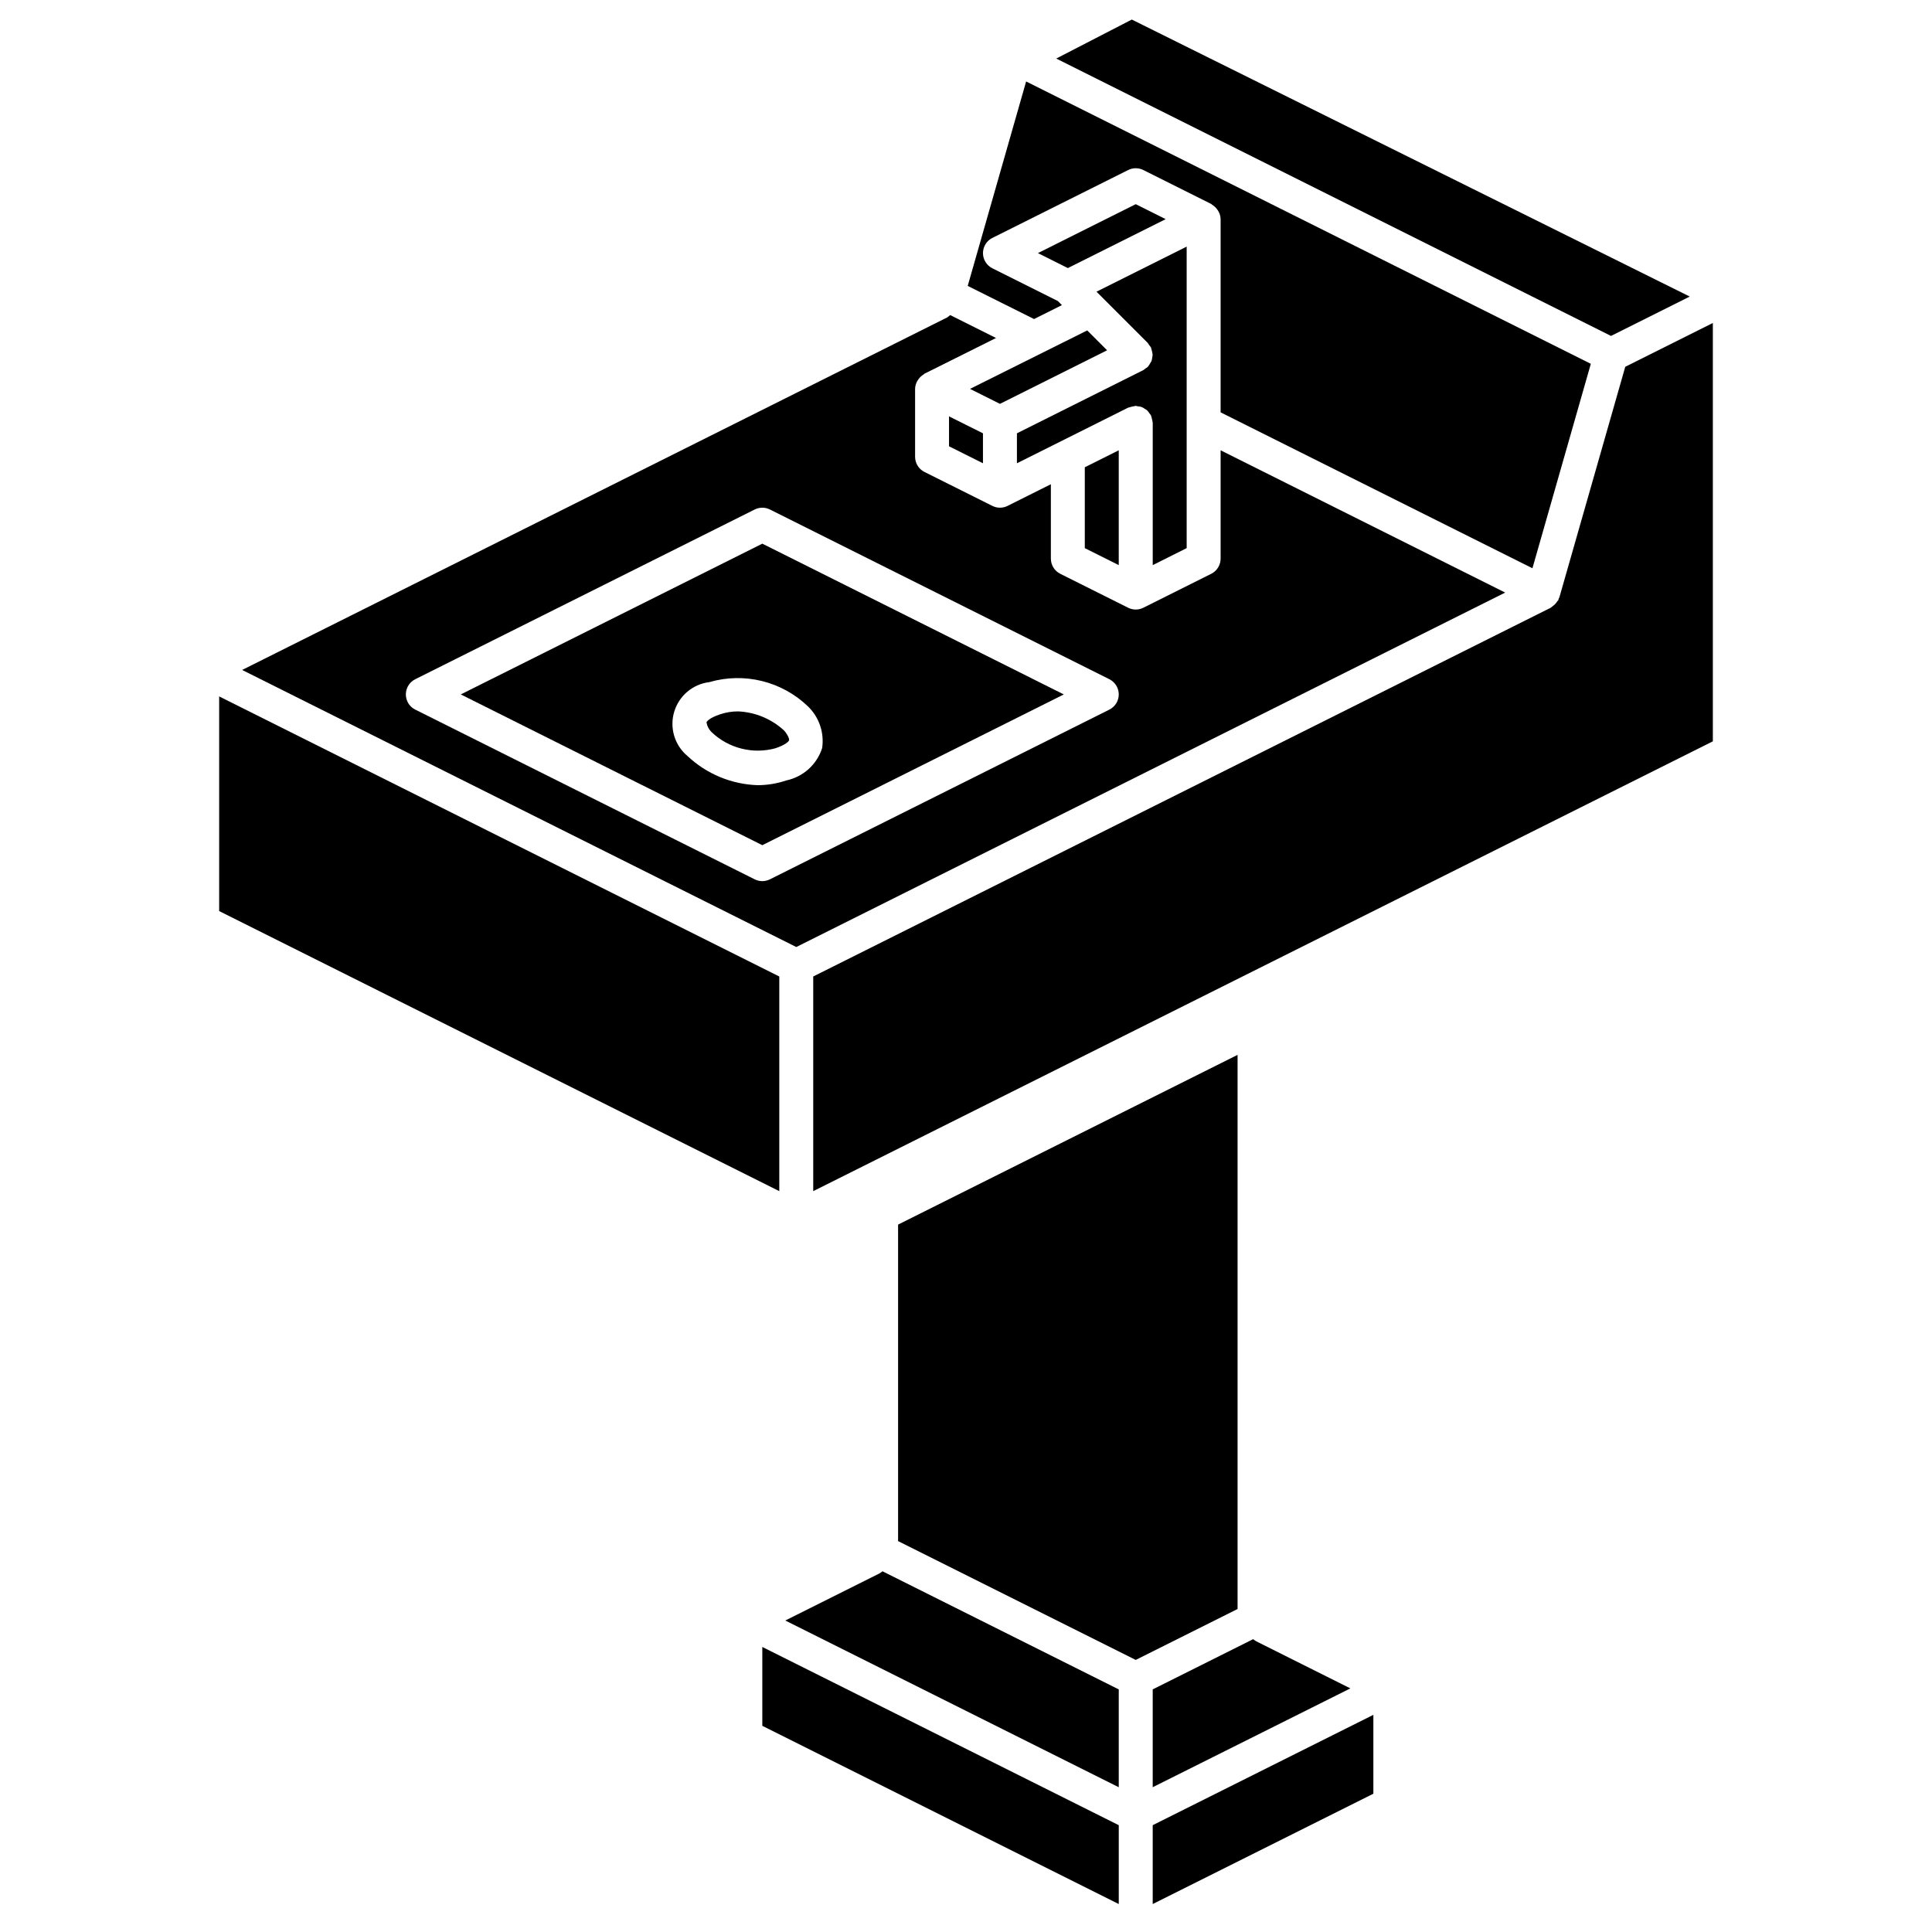
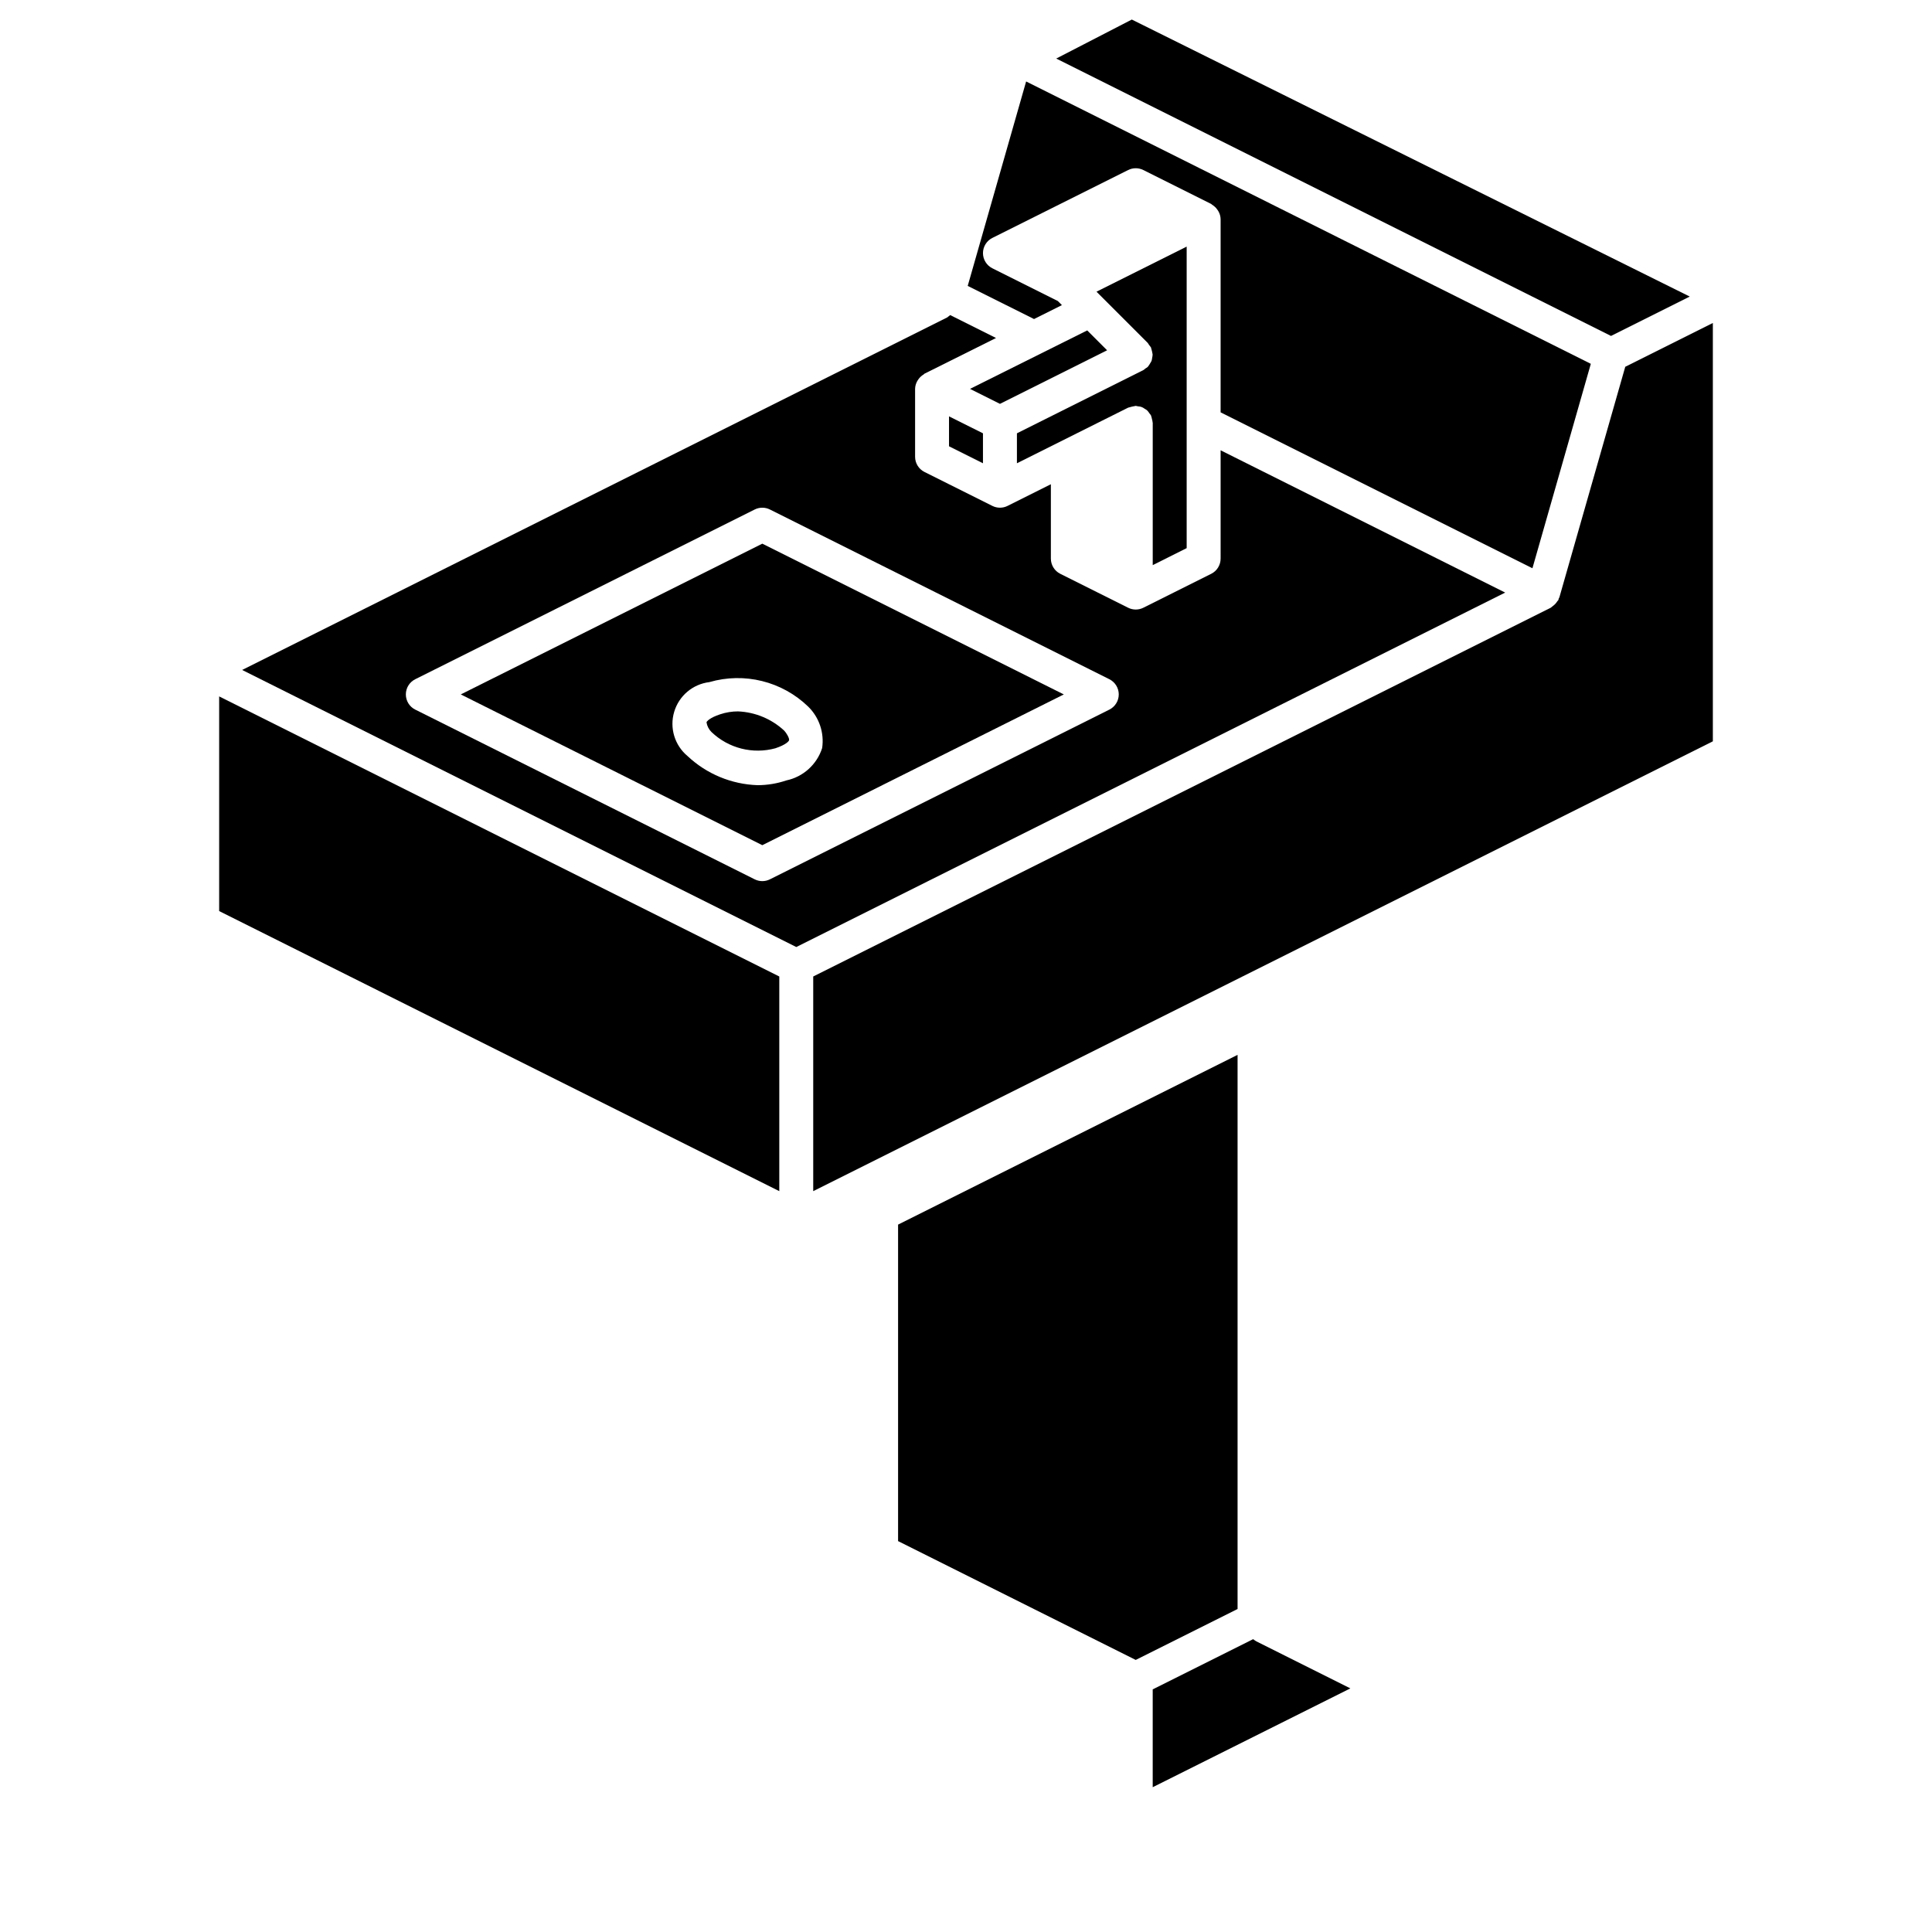
<svg xmlns="http://www.w3.org/2000/svg" fill="#000000" width="800px" height="800px" version="1.1" viewBox="144 144 512 512">
  <g>
    <path d="m395.5 262.27 8.996 4.5v-7.938l-8.996-4.496z" />
-     <path d="m444.98 198.11-25.926 12.965 7.934 3.969 25.93-12.965z" />
    <path d="m437.39 236.83-5.262-5.266-31.066 15.492 7.938 3.969z" />
    <path d="m266.11 328.03 79.906 39.953 79.906-39.953-79.906-39.953zm95.766 14.219c-1.398 4.363-5.031 7.641-9.516 8.578v0.004c-2.449 0.824-5.012 1.246-7.594 1.25-6.926-0.23-13.531-2.977-18.578-7.731-3.402-2.844-4.789-7.441-3.527-11.691 1.258-4.254 4.922-7.352 9.324-7.891 9.258-2.688 19.246-0.215 26.18 6.481 2.93 2.859 4.309 6.949 3.711 11z" />
    <path d="m331.23 335.42c0.152 0.977 0.613 1.875 1.316 2.57 4.504 4.32 10.945 5.953 16.965 4.305v-0.004c2.75-0.914 3.539-1.859 3.602-2.117 0.133-0.539-0.73-1.98-1.309-2.566-3.344-3.094-7.684-4.894-12.238-5.082-1.609 0-3.211 0.266-4.734 0.777-2.75 0.914-3.543 1.859-3.602 2.117z" />
-     <path d="m440.48 293.76v-30.426l-8.996 4.496v21.43z" />
+     <path d="m440.48 293.76v-30.426v21.43z" />
    <path d="m591.8 222.59-147.86-73.41-20.027 10.336 147.02 73.512z" />
    <path d="m425.42 224.86-1.09-1.09-17.344-8.672c-1.523-0.762-2.488-2.32-2.488-4.023 0-1.703 0.965-3.262 2.488-4.023l35.984-17.992c1.266-0.633 2.758-0.633 4.023 0l17.996 8.996c0.094 0.047 0.133 0.152 0.223 0.203 0.531 0.312 0.988 0.734 1.348 1.234 0.113 0.145 0.215 0.301 0.309 0.461 0.383 0.645 0.59 1.375 0.605 2.125v51.199l82.637 41.316 15.473-54.176-149.65-74.828-15.48 54.176 17.574 8.785z" />
    <path d="m458.48 289.26v-79.906l-23.895 11.949 13.578 13.578c0.254 0.41 0.535 0.801 0.844 1.168 0.027 0.055 0.023 0.117 0.047 0.172 0.176 0.555 0.309 1.121 0.402 1.695-0.008 0.293-0.047 0.582-0.113 0.867-0.027 0.281-0.082 0.555-0.16 0.824-0.109 0.238-0.238 0.469-0.387 0.688-0.148 0.285-0.328 0.559-0.535 0.805-0.039 0.043-0.055 0.102-0.098 0.141-0.184 0.148-0.383 0.281-0.59 0.395-0.18 0.168-0.371 0.316-0.578 0.449l-33.5 16.75v7.934l29.477-14.738 0.137-0.035c0.57-0.172 1.148-0.309 1.738-0.41l0.137-0.027c0.219 0.027 0.43 0.07 0.641 0.129 0.613 0.02 1.203 0.234 1.688 0.613 0.25 0.133 0.484 0.293 0.703 0.473 0.227 0.234 0.43 0.488 0.598 0.766 0.145 0.16 0.277 0.328 0.395 0.508l0.035 0.133c0.109 0.281 0.188 0.578 0.238 0.875 0.086 0.281 0.145 0.57 0.172 0.863l0.031 0.141v37.703z" />
    <path d="m449.48 617.63 52.383-26.191-24.918-12.461c-0.293-0.176-0.578-0.371-0.848-0.582l-26.617 13.309z" />
    <path d="m471.97 423.55-89.969 44.984v83.875l62.977 31.488 26.992-13.496z" />
    <path d="m574.71 241.2-17.449 61.07c-0.035 0.129-0.133 0.223-0.18 0.348-0.055 0.141-0.047 0.293-0.117 0.43-0.059 0.121-0.188 0.168-0.258 0.281-0.301 0.496-0.699 0.926-1.172 1.266-0.129 0.121-0.266 0.23-0.41 0.332-0.066 0.035-0.105 0.102-0.172 0.133l-195.44 97.719v56.887l238.41-119.21v-110.86z" />
-     <path d="m377.03 560.99-24.918 12.461 88.371 44.184v-25.926l-62.605-31.301c-0.27 0.211-0.555 0.406-0.848 0.582z" />
-     <path d="m449.48 648.59 58.477-29.238v-20.902l-58.477 29.242z" />
    <path d="m542.89 301.04-75.414-37.707v28.707c0 1.703-0.965 3.262-2.484 4.023l-17.996 8.996c-1.266 0.633-2.758 0.633-4.023 0l-17.992-8.996c-1.523-0.762-2.484-2.32-2.488-4.023v-19.711l-11.48 5.742c-1.266 0.633-2.758 0.633-4.023 0l-17.996-8.996c-1.52-0.766-2.484-2.32-2.484-4.023v-17.996c0.016-0.746 0.227-1.48 0.605-2.125 0.094-0.16 0.195-0.312 0.309-0.461 0.359-0.5 0.816-0.918 1.348-1.23 0.09-0.055 0.129-0.16 0.223-0.207l18.965-9.461-12.148-6.074c-0.25 0.223-0.508 0.426-0.777 0.617l-186.86 93.43 146.85 73.426zm-196.87 76.469c-0.699 0-1.387-0.164-2.012-0.477l-89.965-44.98c-1.527-0.762-2.488-2.32-2.488-4.023 0-1.707 0.961-3.262 2.488-4.027l89.965-44.98c1.266-0.633 2.758-0.633 4.023 0l89.965 44.98c1.523 0.766 2.488 2.32 2.488 4.027 0 1.703-0.965 3.262-2.488 4.023l-89.965 44.98c-0.625 0.312-1.312 0.477-2.012 0.477z" />
-     <path d="m346.02 601.36 94.465 47.234v-20.898l-94.465-47.234z" />
    <path d="m350.52 402.78-148.44-74.223v56.887l148.44 74.223z" />
  </g>
</svg>